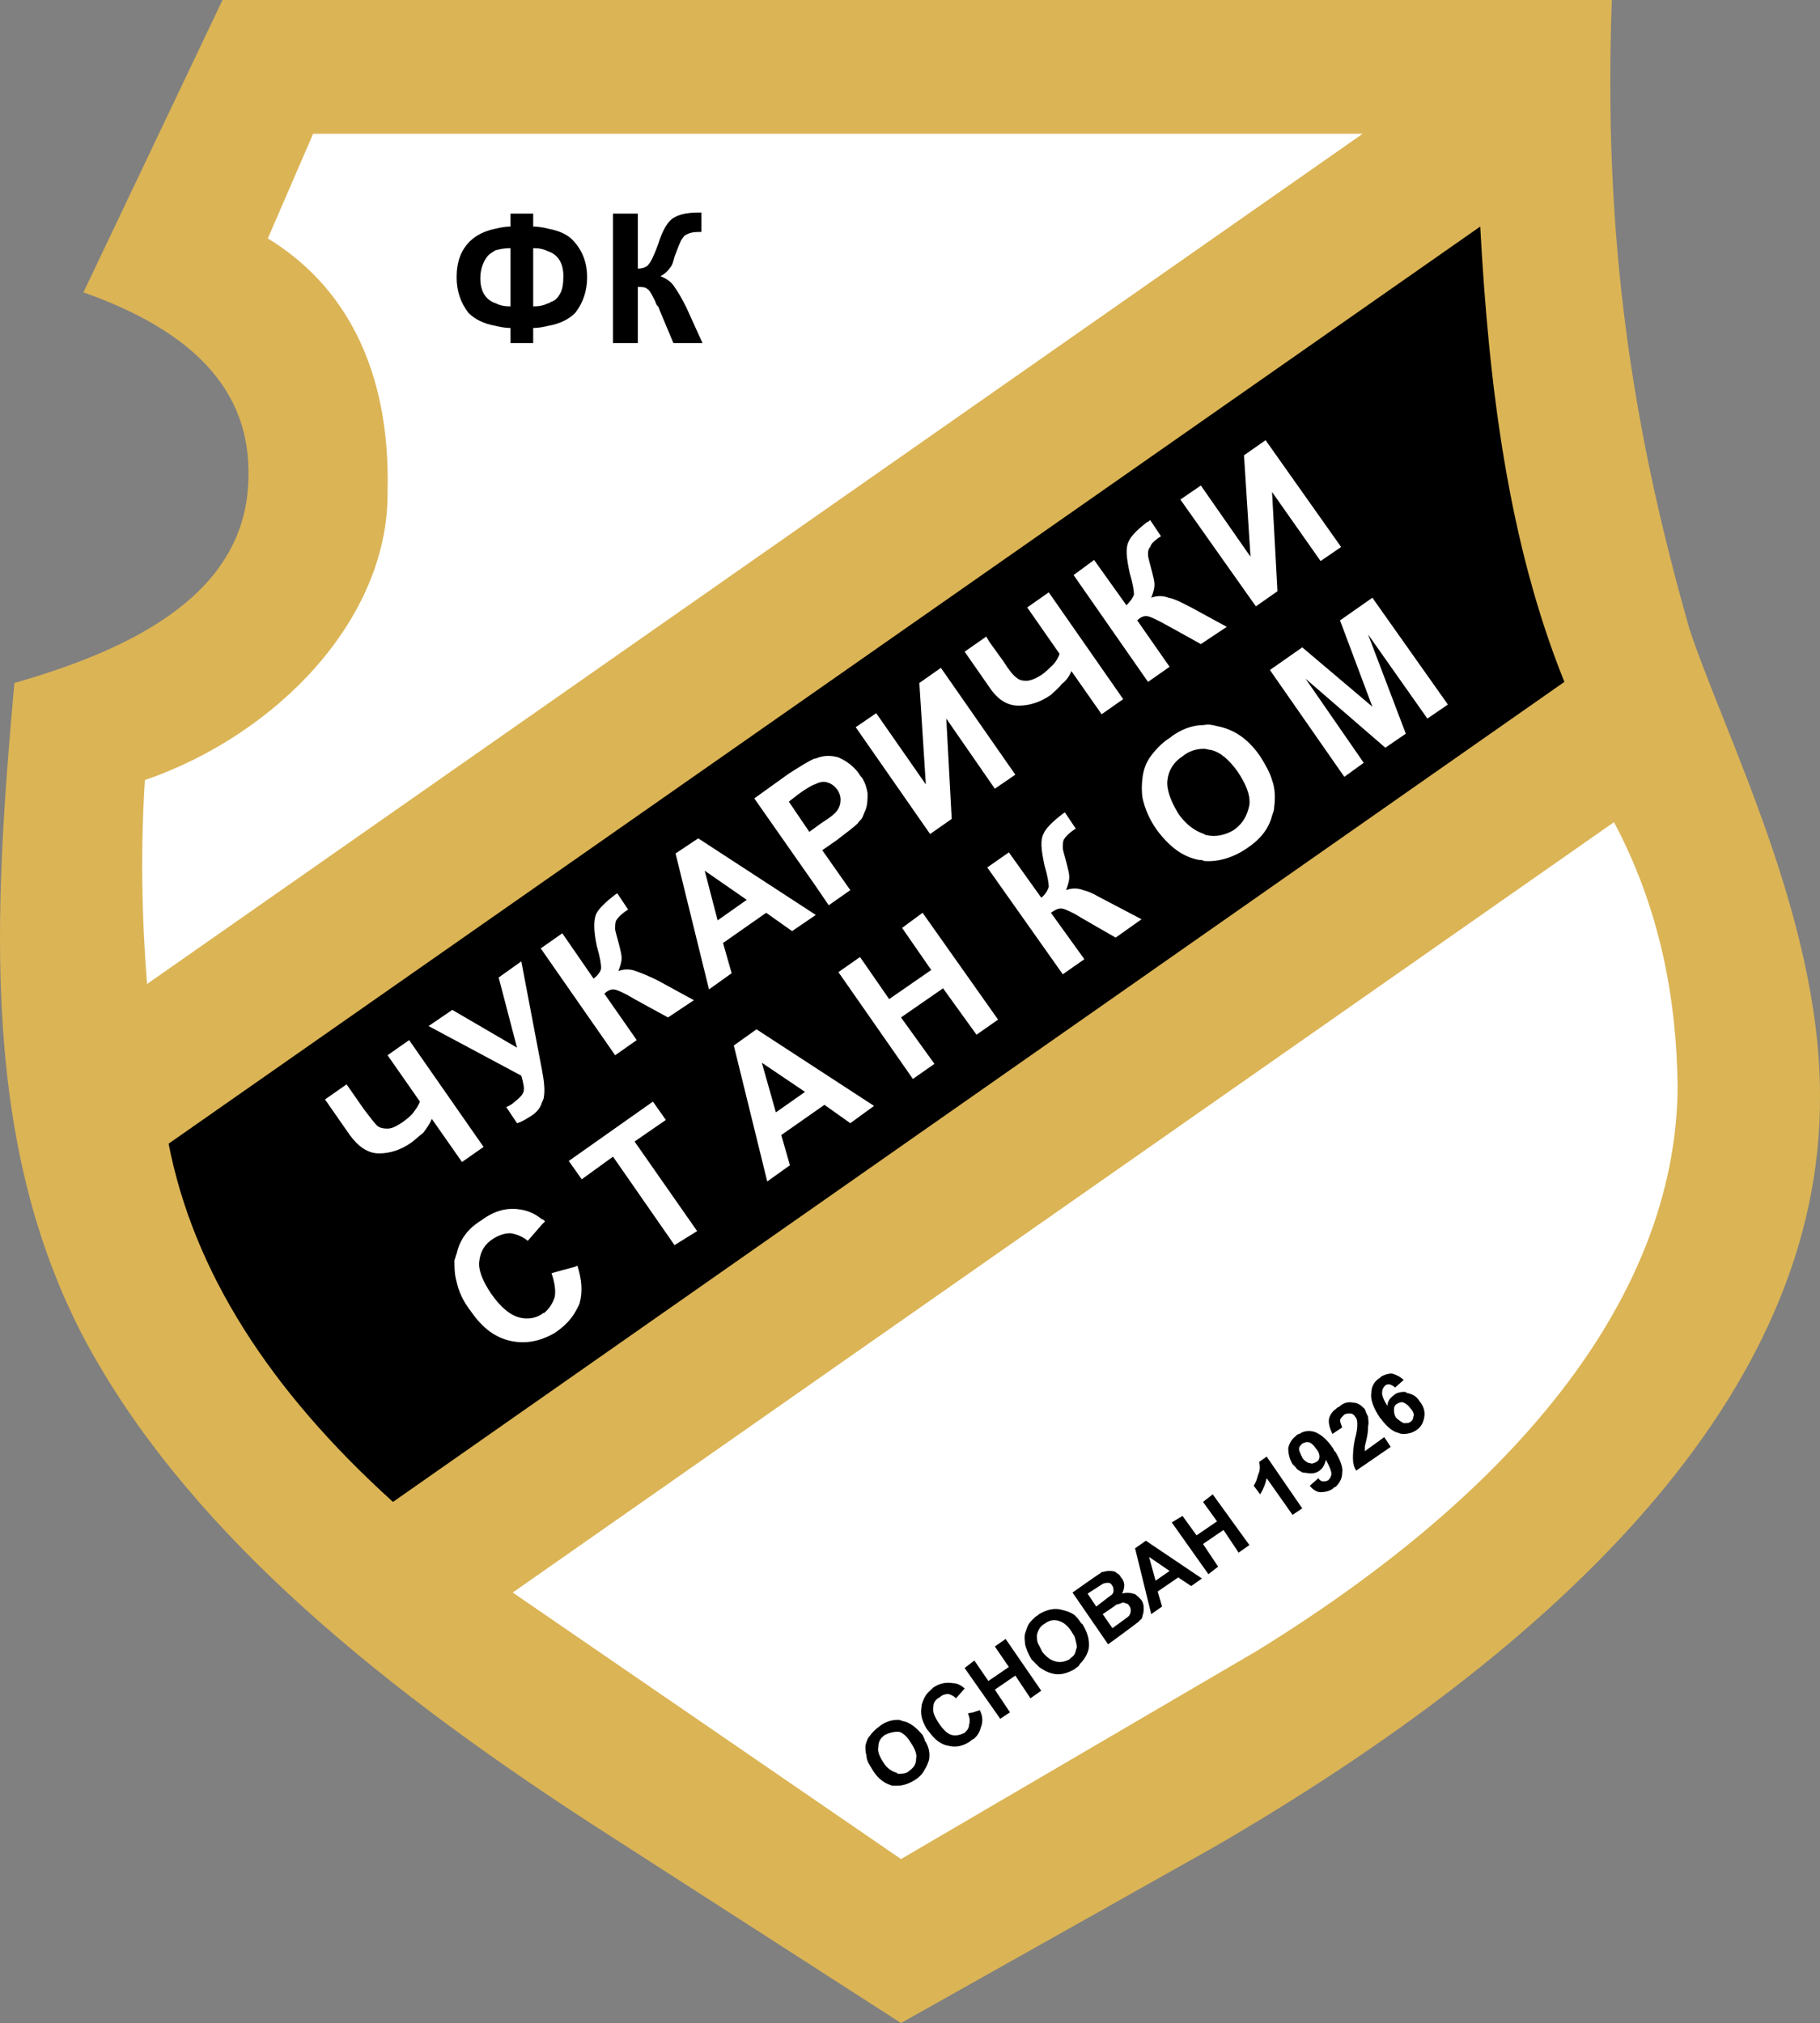
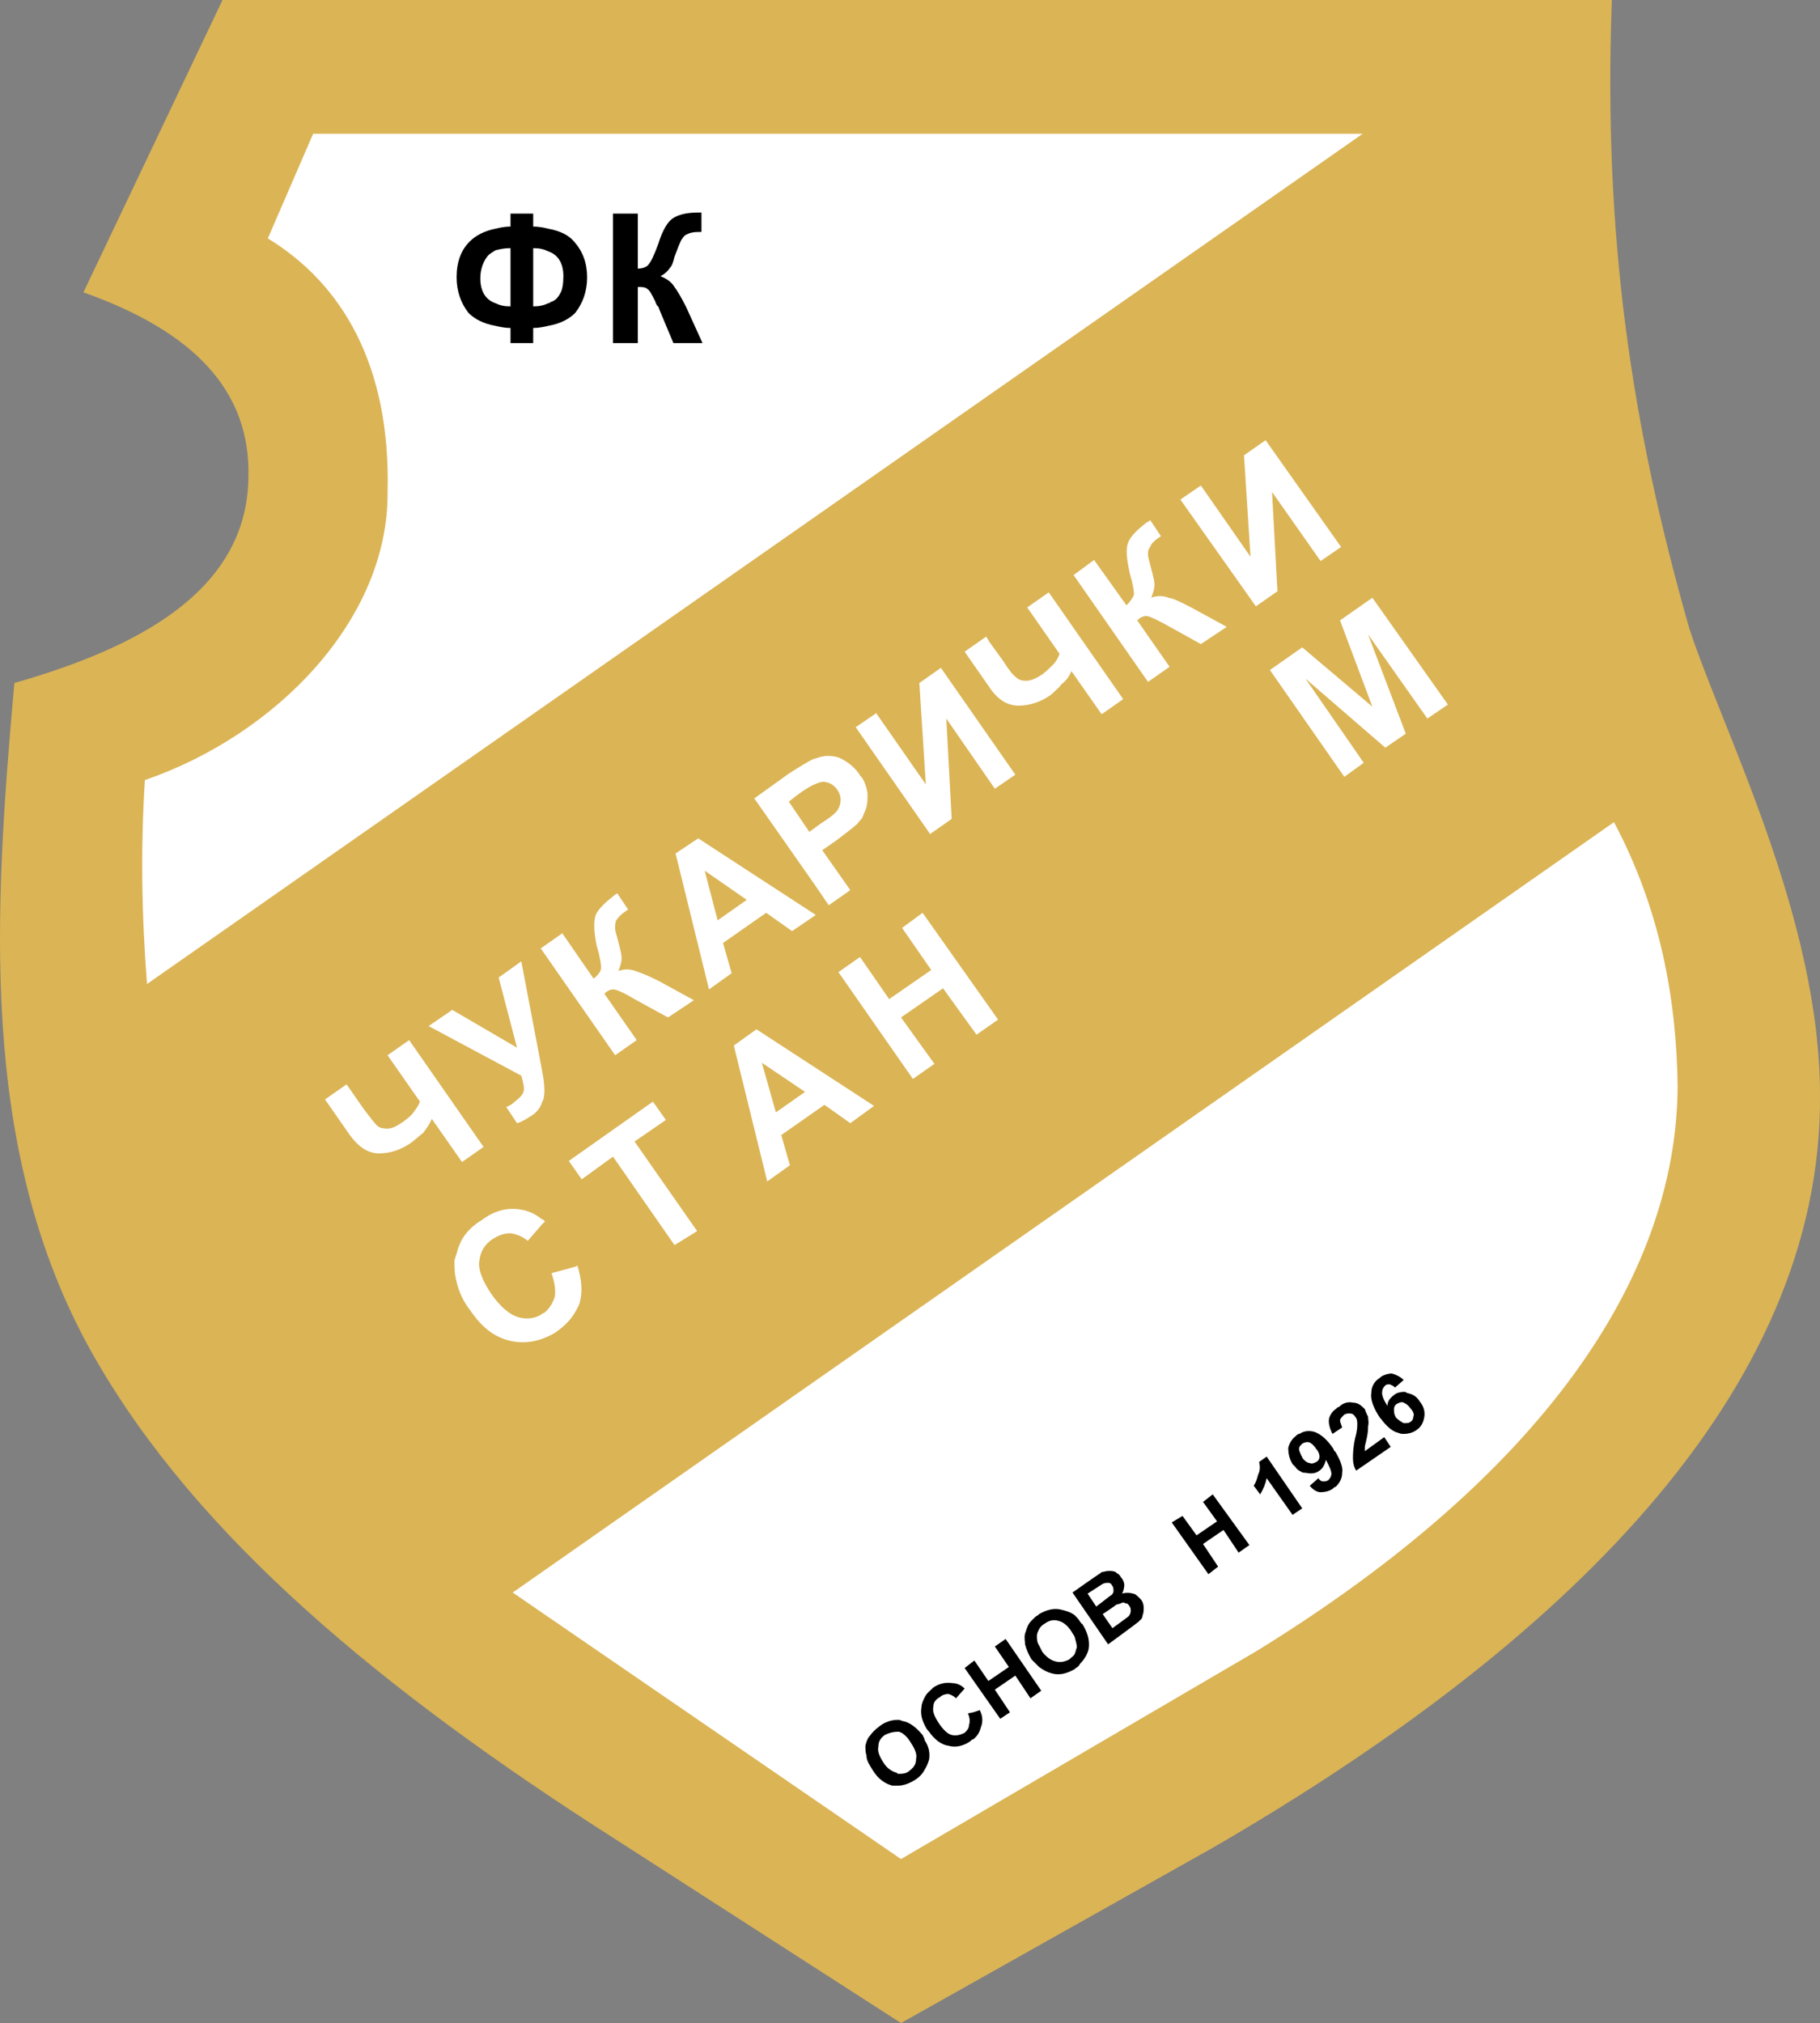
<svg xmlns="http://www.w3.org/2000/svg" width="293.82pt" height="326.5pt" viewBox="0 0 293.82 326.5" version="1.1">
  <rect x="0" y="0" width="293.82" height="326.5" fill="#808080" stroke="none" />
  <g id="surface1">
    <path style=" stroke:none;fill-rule:nonzero;fill:rgb(85.938%,70.506%,33.325%);fill-opacity:1;" d="M 35.926 -0.004 L 13.465 47.188 C 31.223 53.453 40.453 63.035 40.105 76.965 C 39.93 95.598 21.82 104.652 2.32 110.227 C -0.992 147.316 -3.258 184.406 13.809 216.445 C 29.484 245.531 58.562 270.426 95.652 294.457 L 145.457 326.5 L 195.957 298.117 C 251.855 265.727 294.168 224.98 293.82 176.746 C 293.82 148.188 278.324 118.41 272.75 101.52 C 263.348 68.605 258.82 38.133 260.215 -0.004 " />
    <path style=" stroke:none;fill-rule:nonzero;fill:rgb(100%,100%,100%);fill-opacity:1;" d="M 82.77 257.02 L 260.562 132.688 C 268.047 146.793 270.66 161.246 270.836 175.352 C 270.66 206.348 248.719 238.215 202.922 266.426 L 145.457 300.035 " />
    <path style=" stroke:none;fill-rule:nonzero;fill:rgb(100%,100%,100%);fill-opacity:1;" d="M 50.551 21.59 L 43.238 38.48 C 55.254 45.797 63.09 59.027 62.57 79.402 C 62.742 99.949 44.633 118.582 23.391 125.898 C 22.691 136.867 22.867 147.836 23.738 158.809 L 219.988 21.59 " />
-     <path style=" stroke:none;fill-rule:nonzero;fill:rgb(0%,0%,0%);fill-opacity:1;" d="M 27.219 184.578 C 31.223 205.129 43.414 224.281 63.441 242.395 L 252.551 110.051 C 243.496 87.586 240.363 62.336 238.969 36.562 " />
    <path style=" stroke:none;fill-rule:nonzero;fill:rgb(0%,0%,0%);fill-opacity:1;" d="M 90.43 47.359 C 90.082 48.059 89.559 48.578 88.863 48.754 C 88.691 48.93 88.691 48.93 88.516 48.93 C 87.82 49.277 87.121 49.449 86.078 49.449 L 86.078 40.047 C 87.121 40.047 87.82 40.223 88.516 40.57 C 90.082 41.094 90.953 42.484 90.953 44.574 C 90.953 45.797 90.777 46.84 90.43 47.359 M 82.418 49.449 C 81.375 49.449 80.68 49.277 79.98 48.93 C 78.414 48.406 77.543 47.012 77.543 44.922 C 77.543 43.355 78.066 42.137 78.766 41.266 C 79.113 40.918 79.461 40.742 79.98 40.395 C 80.68 40.223 81.375 40.047 82.418 40.047 Z M 88.516 36.914 C 87.82 36.738 86.949 36.562 86.078 36.562 L 86.078 34.477 L 82.418 34.477 L 82.418 36.562 C 81.547 36.562 80.68 36.738 79.98 36.914 C 78.242 37.262 76.848 37.957 75.801 39.004 C 74.41 40.395 73.715 42.312 73.715 44.75 C 73.715 47.012 74.41 48.93 75.629 50.496 C 76.672 51.539 78.066 52.238 79.98 52.586 C 80.68 52.758 81.547 52.934 82.418 52.934 L 82.418 55.371 L 86.078 55.371 L 86.078 52.934 C 86.949 52.934 87.82 52.758 88.516 52.586 C 90.43 52.238 91.824 51.539 92.867 50.496 C 94.086 48.93 94.785 47.012 94.785 44.75 C 94.785 42.484 94.086 40.57 92.695 39.004 C 91.824 37.957 90.43 37.262 88.516 36.914 " />
    <path style=" stroke:none;fill-rule:nonzero;fill:rgb(0%,0%,0%);fill-opacity:1;" d="M 110.805 49.625 C 110.109 48.23 109.41 47.012 108.891 46.316 C 108.367 45.445 107.496 44.922 106.625 44.574 C 107.324 44.227 107.844 43.703 108.191 43.184 C 108.539 42.832 108.715 42.137 108.891 41.441 C 109.41 40.047 109.762 39.176 109.934 38.828 C 110.281 38.309 110.453 37.957 110.98 37.785 C 111.328 37.609 111.852 37.438 112.719 37.438 L 113.242 37.438 L 113.242 34.301 L 112.719 34.301 C 110.805 34.301 109.586 34.648 108.715 35.172 C 107.844 35.695 106.973 37.086 106.277 39.352 C 105.578 41.266 105.059 42.312 104.711 42.66 C 104.535 43.008 103.84 43.355 102.969 43.355 L 102.969 34.477 L 98.961 34.477 L 98.961 55.371 L 102.969 55.371 L 102.969 46.316 C 103.664 46.316 104.188 46.316 104.535 46.664 C 104.883 46.84 105.23 47.535 105.754 48.578 C 105.93 49.102 106.102 49.449 106.277 49.449 C 106.277 49.625 106.453 49.801 106.453 49.973 L 108.715 55.371 L 113.414 55.371 " />
    <path style=" stroke:none;fill-rule:nonzero;fill:rgb(0%,0%,0%);fill-opacity:1;" d="M 228.172 228.641 C 228.172 228.988 227.996 229.332 227.648 229.504 C 227.477 229.68 227.129 229.68 226.605 229.68 C 226.254 229.504 225.734 229.156 225.387 228.812 C 225.039 228.289 225.039 227.77 225.039 227.418 C 225.039 227.07 225.215 226.723 225.559 226.547 C 225.91 226.371 226.254 226.199 226.605 226.371 C 226.953 226.547 227.301 226.723 227.648 227.242 C 228.172 227.77 228.348 228.289 228.172 228.641 M 229.215 226.199 C 228.695 225.328 227.996 224.98 227.129 224.809 C 226.953 224.633 226.781 224.633 226.605 224.633 C 226.082 224.633 225.387 224.809 225.039 225.156 C 224.344 225.68 223.992 226.199 223.992 226.898 C 223.297 225.852 223.121 225.156 223.121 224.809 C 223.121 224.285 223.297 223.938 223.645 223.586 C 223.82 223.414 224.168 223.414 224.344 223.414 C 224.691 223.586 224.863 223.586 225.215 223.938 L 226.605 222.715 C 226.082 222.195 225.387 221.848 224.691 221.672 C 224.168 221.672 223.473 221.848 222.949 222.195 L 222.773 222.367 C 221.902 222.891 221.383 223.762 221.383 224.809 C 221.207 225.852 221.73 227.242 222.773 228.812 L 222.949 228.988 C 223.82 230.203 224.863 231.074 225.734 231.246 C 226.082 231.422 226.434 231.422 226.605 231.422 C 227.301 231.422 227.996 231.246 228.523 230.898 C 229.391 230.375 229.738 229.68 229.914 228.812 C 230.086 227.941 229.914 227.07 229.215 226.199 " />
    <path style=" stroke:none;fill-rule:nonzero;fill:rgb(0%,0%,0%);fill-opacity:1;" d="M 162.348 264.512 L 160.605 265.727 L 162.871 269.035 L 159.562 271.297 L 157.297 267.988 L 155.73 269.207 L 161.477 277.395 L 163.047 276.348 L 160.605 272.691 L 163.914 270.426 L 166.355 274.086 L 168.098 272.867 " />
    <path style=" stroke:none;fill-rule:nonzero;fill:rgb(0%,0%,0%);fill-opacity:1;" d="M 147.895 283.84 C 147.895 284.703 147.547 285.234 146.852 285.75 C 146.328 286.277 145.633 286.277 144.938 286.277 L 144.762 286.105 C 144.062 285.93 143.195 285.406 142.672 284.535 C 141.973 283.488 141.625 282.617 141.801 281.922 C 141.801 281.051 142.148 280.527 142.844 280.008 C 143.539 279.656 144.238 279.484 144.938 279.484 L 145.109 279.484 C 145.805 279.656 146.504 280.355 147.023 281.227 C 147.723 282.273 148.07 283.145 147.895 283.84 M 148.941 280.008 C 147.895 278.789 146.852 277.918 145.633 277.742 C 145.285 277.566 145.109 277.566 144.938 277.566 C 143.891 277.566 142.844 277.918 141.973 278.613 C 141.277 279.137 140.754 279.656 140.406 280.18 C 140.059 280.527 139.883 281.051 139.711 281.75 C 139.711 282.273 139.711 282.793 139.883 283.316 C 139.883 284.188 140.406 284.887 140.93 285.75 C 141.801 287.145 142.844 287.844 144.062 288.191 L 144.938 288.191 C 145.805 288.191 146.852 287.844 147.895 287.145 C 148.418 286.801 148.941 286.277 149.289 285.578 C 149.637 285.059 149.809 284.535 149.984 284.016 C 150.16 282.969 149.984 281.922 149.289 280.879 C 149.289 280.703 149.113 280.355 148.941 280.008 " />
    <path style=" stroke:none;fill-rule:nonzero;fill:rgb(0%,0%,0%);fill-opacity:1;" d="M 157.125 276.348 L 156.254 276.523 C 156.602 277.219 156.602 277.918 156.43 278.441 C 156.43 278.961 156.078 279.309 155.73 279.66 C 155.035 280.008 154.34 280.18 153.641 280.008 C 152.945 279.832 152.246 279.137 151.551 278.09 C 150.855 277.047 150.508 276.176 150.68 275.477 C 150.68 274.781 151.031 274.262 151.727 273.91 C 152.074 273.562 152.598 273.391 153.117 273.391 C 153.641 273.562 153.988 273.738 154.34 274.086 L 155.73 272.52 C 155.211 271.996 154.512 271.648 153.816 271.648 C 152.77 271.473 151.727 271.648 150.68 272.344 C 150.156 272.867 149.637 273.215 149.289 273.91 C 149.113 274.262 148.766 274.957 148.766 275.477 C 148.594 276.523 148.766 277.395 149.289 278.441 C 149.465 278.789 149.637 279.137 149.984 279.484 C 150.855 280.703 151.898 281.574 153.117 281.75 C 154.34 282.098 155.559 281.75 156.602 281.051 C 156.777 280.879 156.949 280.703 157.125 280.703 C 157.82 280.18 158.172 279.484 158.344 278.789 C 158.691 277.918 158.691 277.047 158.172 276 " />
    <path style=" stroke:none;fill-rule:nonzero;fill:rgb(0%,0%,0%);fill-opacity:1;" d="M 173.844 265.898 C 173.668 266.254 173.668 266.594 173.492 266.945 C 173.32 267.293 172.973 267.469 172.621 267.816 C 171.926 268.168 171.23 268.336 170.535 268.168 C 169.664 267.988 168.965 267.469 168.27 266.594 C 168.098 266.254 167.922 265.898 167.746 265.555 C 167.398 265.031 167.398 264.508 167.398 263.988 C 167.398 263.637 167.57 263.293 167.746 262.941 C 167.922 262.594 168.27 262.246 168.617 262.07 C 169.312 261.547 170.012 261.375 170.707 261.547 C 171.578 261.723 172.273 262.246 172.973 263.293 C 173.145 263.637 173.32 263.812 173.492 264.164 C 173.668 264.859 173.844 265.379 173.844 265.898 M 174.363 261.723 C 174.191 261.375 173.844 261.027 173.492 260.676 C 172.797 260.156 172.102 259.98 171.402 259.805 C 170.184 259.461 168.965 259.805 167.746 260.504 L 167.57 260.676 C 167.227 260.852 167.051 261.027 166.703 261.375 C 166.527 261.547 166.18 261.898 166.008 262.246 C 165.832 262.594 165.656 263.117 165.484 263.637 C 165.309 264.336 165.484 264.859 165.484 265.379 C 165.656 266.078 166.008 266.945 166.527 267.816 L 166.703 267.988 C 167.051 268.336 167.398 268.684 167.746 269.035 C 168.445 269.555 169.141 269.906 169.836 270.078 C 171.055 270.426 172.273 270.078 173.492 269.383 L 173.668 269.211 C 174.016 269.035 174.191 268.859 174.363 268.512 C 175.062 267.816 175.582 266.945 175.758 266.078 C 175.934 264.684 175.582 263.465 174.715 262.07 C 174.539 262.07 174.539 261.898 174.363 261.723 " />
    <path style=" stroke:none;fill-rule:nonzero;fill:rgb(0%,0%,0%);fill-opacity:1;" d="M 194.215 242.395 L 196.48 245.531 L 193.172 247.789 L 190.906 244.66 L 189.164 245.703 L 195.086 254.059 L 196.652 252.84 L 194.215 249.184 L 197.523 246.922 L 199.961 250.578 L 201.703 249.359 L 195.781 241.176 " />
    <path style=" stroke:none;fill-rule:nonzero;fill:rgb(0%,0%,0%);fill-opacity:1;" d="M 220.336 234.207 L 220.336 233.512 C 220.336 233.336 220.512 232.812 220.684 231.941 C 220.859 231.074 220.859 230.551 220.859 230.203 C 221.031 229.508 220.859 229.156 220.859 228.641 C 220.684 228.289 220.512 227.941 220.336 227.418 C 219.812 226.895 219.289 226.375 218.422 226.375 C 217.723 226.199 216.855 226.375 216.156 227.07 C 215.984 227.07 215.809 227.242 215.633 227.418 C 215.113 227.77 214.766 228.289 214.59 228.812 C 214.414 229.508 214.59 230.379 215.113 231.422 L 215.633 231.074 L 216.68 230.379 C 216.508 229.855 216.332 229.508 216.332 229.156 C 216.508 228.812 216.68 228.641 217.027 228.289 C 217.375 228.113 217.723 228.113 217.898 228.113 C 218.246 228.113 218.598 228.289 218.77 228.641 C 219.117 228.984 219.117 229.508 219.117 229.855 C 219.117 230.203 219.117 230.898 218.77 232.117 C 218.422 233.688 218.422 234.73 218.422 235.43 C 218.422 236.125 218.598 236.82 218.945 237.344 L 224.516 233.512 L 223.473 231.941 " />
-     <path style=" stroke:none;fill-rule:nonzero;fill:rgb(0%,0%,0%);fill-opacity:1;" d="M 186.555 255.105 L 185.508 251.273 L 188.816 253.539 Z M 184.988 248.66 L 183.246 249.879 L 185.855 260.504 L 187.598 259.285 L 186.902 256.848 L 190.211 254.582 L 192.301 255.977 L 194.039 254.754 " />
    <path style=" stroke:none;fill-rule:nonzero;fill:rgb(0%,0%,0%);fill-opacity:1;" d="M 204.488 235.078 L 203.27 235.949 C 203.445 236.645 203.445 237.344 203.098 238.039 C 202.922 238.734 202.746 239.258 202.398 239.781 L 203.445 241.176 C 203.969 240.305 204.316 239.434 204.488 238.562 L 208.668 244.484 L 210.234 243.438 " />
    <path style=" stroke:none;fill-rule:nonzero;fill:rgb(0%,0%,0%);fill-opacity:1;" d="M 212.5 235.949 C 212.152 236.125 211.805 236.297 211.453 236.125 C 211.105 236.125 210.586 235.777 210.234 235.254 C 210.234 235.078 210.062 234.906 210.062 234.906 C 209.887 234.383 209.715 234.207 209.715 233.859 C 209.715 233.512 209.887 233.336 210.062 233.164 L 210.234 232.988 C 210.586 232.812 210.934 232.641 211.453 232.812 C 211.805 232.988 212.152 233.336 212.5 233.859 C 212.848 234.207 213.023 234.73 213.023 235.078 C 213.023 235.43 212.848 235.777 212.5 235.949 M 215.285 233.859 C 214.242 232.293 213.195 231.422 212.152 231.074 C 211.453 230.898 210.758 230.898 210.062 231.246 C 209.887 231.422 209.539 231.422 209.363 231.594 L 209.191 231.77 C 208.492 232.293 208.145 232.988 207.973 233.684 C 207.973 234.555 208.145 235.43 208.668 236.297 C 208.844 236.473 209.02 236.645 209.191 236.82 C 209.363 237.168 209.715 237.344 210.062 237.516 C 210.234 237.691 210.586 237.691 210.758 237.691 C 211.629 237.863 212.324 237.863 213.023 237.344 C 213.547 236.996 213.895 236.297 214.066 235.602 C 214.59 236.645 214.938 237.344 214.938 237.863 C 214.938 238.215 214.766 238.562 214.414 238.91 C 214.066 239.086 213.895 239.086 213.547 239.086 C 213.371 239.086 213.023 238.91 212.848 238.562 L 211.453 239.781 C 211.977 240.477 212.676 240.828 213.195 240.828 C 213.895 240.828 214.59 240.652 215.113 240.305 C 215.285 240.129 215.461 239.957 215.633 239.957 C 216.332 239.258 216.68 238.562 216.68 237.691 C 216.855 236.82 216.332 235.602 215.633 234.383 C 215.461 234.207 215.285 234.035 215.285 233.859 " />
    <path style=" stroke:none;fill-rule:nonzero;fill:rgb(0%,0%,0%);fill-opacity:1;" d="M 182.199 260.852 C 182.023 261.027 179.59 262.77 179.59 262.77 L 178.02 260.504 C 178.02 260.504 180.109 259.109 180.285 258.938 C 180.633 258.938 180.805 258.762 180.98 258.762 C 181.156 258.586 181.504 258.586 181.68 258.762 C 182.023 258.762 182.199 258.938 182.375 259.285 C 182.547 259.457 182.547 259.805 182.547 259.98 C 182.547 260.332 182.375 260.676 182.199 260.852 M 176.977 259.285 L 175.582 257.195 L 178.02 255.625 C 178.371 255.453 178.719 255.453 178.891 255.453 C 179.238 255.453 179.414 255.625 179.59 255.977 C 179.762 256.148 179.762 256.5 179.762 256.848 C 179.762 257.02 179.59 257.371 179.238 257.543 Z M 184.117 258.066 L 183.941 257.891 C 183.594 257.543 183.246 257.195 182.895 257.195 C 182.375 257.02 181.68 257.02 181.156 257.195 C 181.328 256.848 181.504 256.324 181.504 255.801 C 181.504 255.453 181.328 254.93 180.98 254.582 C 180.805 254.234 180.633 254.059 180.285 253.887 L 180.109 253.711 C 179.762 253.539 179.414 253.539 179.066 253.539 L 178.891 253.539 C 178.543 253.539 178.195 253.711 177.848 253.711 L 177.676 253.887 C 177.324 254.059 173.145 257.02 173.145 257.02 L 178.891 265.379 C 178.891 265.379 183.418 262.07 183.594 261.898 C 183.766 261.723 183.941 261.723 183.941 261.547 C 184.289 261.375 184.465 261.027 184.465 260.676 C 184.637 260.332 184.637 259.805 184.637 259.457 C 184.637 258.938 184.465 258.414 184.117 258.066 " />
    <path style=" stroke:none;fill-rule:nonzero;fill:rgb(100%,100%,100%);fill-opacity:1;" d="M 99.309 170.305 L 102.793 167.863 L 97.57 160.375 C 98.094 159.852 98.613 159.68 98.961 159.68 C 99.484 159.68 100.184 160.027 101.227 160.551 C 101.746 160.898 107.844 164.207 107.844 164.207 L 112.023 161.422 L 106.277 158.285 C 104.883 157.59 103.664 157.066 102.621 156.719 C 101.746 156.371 100.703 156.371 99.832 156.719 C 100.184 155.848 100.355 155.152 100.355 154.629 C 100.355 154.105 100.184 153.41 100.008 152.715 C 99.66 151.32 99.309 150.277 99.309 149.93 C 99.309 149.406 99.309 148.883 99.484 148.535 C 99.832 148.012 100.184 147.664 100.879 147.141 L 101.402 146.793 L 99.66 144.18 C 99.309 144.355 99.137 144.527 99.137 144.527 C 97.57 145.746 96.527 146.793 96.176 147.664 C 95.828 148.711 95.828 150.277 96.352 152.715 C 96.875 154.453 97.047 155.676 97.047 156.195 C 97.047 156.719 96.527 157.414 95.828 157.938 L 90.777 150.625 L 87.297 153.062 " />
    <path style=" stroke:none;fill-rule:nonzero;fill:rgb(100%,100%,100%);fill-opacity:1;" d="M 128.914 128.16 C 130.133 127.289 131.004 126.766 131.527 126.594 C 132.223 126.246 132.922 126.07 133.441 126.246 C 134.141 126.418 134.66 126.766 135.184 127.465 C 135.531 127.984 135.707 128.508 135.707 129.031 C 135.707 129.727 135.531 130.25 135.184 130.77 C 134.836 131.297 133.965 131.992 132.57 132.863 L 130.656 134.254 L 127.348 129.379 Z M 133.789 146.098 L 137.273 143.66 L 132.746 137.215 L 135.008 135.648 C 136.574 134.43 137.797 133.559 138.492 132.863 C 138.664 132.516 139.016 132.34 139.188 131.992 C 139.363 131.645 139.535 131.121 139.711 130.77 C 140.059 129.902 140.059 129.031 140.059 127.984 C 139.887 127.117 139.711 126.418 139.188 125.547 C 139.016 125.371 138.84 125.199 138.664 124.852 C 137.797 123.633 136.574 122.762 135.355 122.238 C 134.141 121.891 132.922 121.891 131.699 122.414 L 131.527 122.414 C 130.656 122.762 129.266 123.633 127.348 124.852 L 121.773 128.855 L 131.527 142.785 " />
    <path style=" stroke:none;fill-rule:nonzero;fill:rgb(100%,100%,100%);fill-opacity:1;" d="M 84.16 173.605 C 84.512 174.828 84.684 175.695 84.512 176.219 C 84.336 176.746 83.812 177.266 83.117 177.789 C 82.77 178.137 82.246 178.484 81.723 178.656 L 83.465 181.27 C 84.16 181.098 85.031 180.574 86.078 179.879 C 86.773 179.355 87.297 178.656 87.473 177.961 C 87.645 177.613 87.816 177.266 87.816 176.918 C 87.992 175.871 87.816 174.305 87.473 172.562 L 84.16 155.152 L 80.504 157.762 L 83.465 169.082 L 73.016 162.988 L 69.188 165.598 " />
    <path style=" stroke:none;fill-rule:nonzero;fill:rgb(100%,100%,100%);fill-opacity:1;" d="M 185.336 110.051 L 188.816 107.613 L 183.594 100.125 C 184.117 99.602 184.637 99.426 184.984 99.426 C 185.508 99.426 186.207 99.773 187.25 100.301 C 187.945 100.648 193.867 103.953 193.867 103.953 L 198.047 101.168 L 192.301 98.035 C 190.906 97.34 189.688 96.641 188.645 96.469 C 187.773 96.117 186.727 96.117 185.855 96.469 C 186.207 95.598 186.379 94.898 186.379 94.379 C 186.379 93.855 186.207 93.16 186.031 92.465 C 185.684 91.07 185.336 90.023 185.336 89.504 C 185.336 89.152 185.336 88.633 185.684 88.281 C 185.855 87.762 186.207 87.414 186.902 86.891 L 187.426 86.543 L 185.684 83.93 C 185.508 84.105 185.336 84.277 185.16 84.277 C 183.594 85.496 182.547 86.543 182.199 87.414 C 181.68 88.457 181.852 90.023 182.375 92.465 C 182.898 94.203 183.07 95.422 183.07 95.945 C 182.898 96.469 182.547 96.988 181.852 97.688 L 176.629 90.371 L 173.32 92.809 " />
    <path style=" stroke:none;fill-rule:nonzero;fill:rgb(100%,100%,100%);fill-opacity:1;" d="M 202.746 97.859 L 206.23 95.422 L 205.359 79.402 L 213.195 90.547 L 216.508 88.281 L 204.316 71.043 L 200.832 73.48 L 201.879 89.852 L 193.867 78.355 L 190.559 80.621 " />
    <path style=" stroke:none;fill-rule:nonzero;fill:rgb(100%,100%,100%);fill-opacity:1;" d="M 150.156 134.605 L 153.641 132.164 L 152.77 115.973 L 160.605 127.289 L 163.914 125.023 L 151.898 107.785 L 148.418 110.227 L 149.465 126.594 L 141.453 115.102 L 138.145 117.363 " />
    <path style=" stroke:none;fill-rule:nonzero;fill:rgb(100%,100%,100%);fill-opacity:1;" d="M 159.734 110.922 C 161.129 113.012 162.695 113.883 164.438 113.883 C 166.18 113.883 167.922 113.359 169.664 112.141 C 170.184 111.617 170.883 111.094 171.402 110.398 C 172.098 109.875 172.621 109.18 172.969 108.309 L 177.848 115.273 L 181.328 112.836 L 169.312 95.598 L 165.832 98.035 L 171.055 105.523 C 170.883 106.047 170.535 106.742 170.008 107.262 C 169.488 107.785 168.965 108.309 168.27 108.832 C 167.227 109.527 166.355 109.875 165.656 109.875 C 164.961 109.875 164.438 109.699 164.09 109.352 C 163.566 109.004 162.871 108.133 162 106.742 L 159.734 103.605 L 159.215 102.738 L 155.73 105.176 " />
    <path style=" stroke:none;fill-rule:nonzero;fill:rgb(100%,100%,100%);fill-opacity:1;" d="M 125.258 179.527 L 122.992 171.516 L 129.961 176.219 Z M 122.125 166.121 L 118.465 168.734 L 123.863 190.676 L 127.523 188.062 L 126.129 183.188 L 133.094 178.309 L 137.273 181.27 L 141.105 178.484 " />
-     <path style=" stroke:none;fill-rule:nonzero;fill:rgb(100%,100%,100%);fill-opacity:1;" d="M 201.703 129.902 C 201.355 131.645 200.656 132.863 199.266 133.906 C 197.871 134.777 196.305 135.125 194.738 134.777 C 194.562 134.777 194.391 134.605 194.391 134.605 C 192.82 134.082 191.43 133.035 190.211 131.297 C 188.988 129.207 188.293 127.465 188.469 125.898 C 188.641 124.328 189.512 122.938 190.906 122.066 C 191.949 121.195 193.172 120.848 194.391 120.848 C 194.738 120.848 195.086 121.02 195.434 121.02 C 197.004 121.367 198.395 122.586 199.785 124.504 C 201.18 126.594 201.879 128.336 201.703 129.902 M 203.445 122.066 C 201.527 119.281 199.266 117.711 196.48 117.191 C 195.781 117.016 195.086 116.84 194.391 117.016 C 192.473 117.016 190.559 117.711 188.816 119.105 C 187.426 119.977 186.379 121.195 185.508 122.414 C 184.984 123.285 184.637 124.156 184.465 125.375 C 184.289 126.594 184.289 127.812 184.465 128.855 C 184.812 130.426 185.508 132.164 186.727 133.906 C 188.816 136.691 190.906 138.262 193.52 138.781 C 193.867 138.781 194.039 138.781 194.391 138.957 C 196.652 139.133 199.094 138.434 201.355 136.867 C 203.445 135.477 204.84 133.734 205.359 131.645 C 205.535 131.121 205.707 130.773 205.707 130.25 C 205.883 128.855 205.883 127.289 205.359 125.898 C 205.012 124.68 204.316 123.461 203.445 122.066 " />
-     <path style=" stroke:none;fill-rule:nonzero;fill:rgb(100%,100%,100%);fill-opacity:1;" d="M 177.324 144.703 C 176.453 144.184 175.582 143.832 174.887 143.66 C 174.016 143.309 172.973 143.309 172.098 143.66 C 172.449 142.785 172.621 142.09 172.621 141.57 C 172.621 141.047 172.449 140.352 172.273 139.652 C 171.926 138.262 171.578 137.215 171.578 136.867 C 171.578 136.344 171.578 135.82 171.754 135.477 C 172.098 134.953 172.449 134.605 173.145 134.078 L 173.668 133.73 L 171.926 131.121 C 171.578 131.297 171.402 131.469 171.402 131.469 C 169.836 132.688 168.793 133.73 168.445 134.605 C 167.922 135.648 168.098 137.215 168.617 139.652 C 169.141 141.395 169.312 142.613 169.312 143.137 C 169.141 143.66 168.793 144.355 168.098 144.879 L 162.871 137.562 L 159.387 140 L 171.578 157.242 L 175.059 154.805 L 169.664 147.316 C 170.359 146.793 170.883 146.617 171.227 146.617 C 171.754 146.617 172.449 146.965 173.492 147.488 C 174.016 147.836 180.109 151.32 180.109 151.32 L 184.289 148.359 C 184.289 148.359 177.676 144.879 177.324 144.703 " />
    <path style=" stroke:none;fill-rule:nonzero;fill:rgb(100%,100%,100%);fill-opacity:1;" d="M 74.586 187.539 L 78.066 185.102 L 66.051 167.863 L 62.566 170.305 L 67.793 177.789 C 67.617 178.312 67.27 178.836 66.75 179.527 C 66.398 180.055 65.703 180.574 65.008 181.098 C 63.961 181.797 63.266 182.145 62.566 182.145 C 61.699 182.145 61.176 181.969 60.828 181.617 C 60.48 181.27 59.781 180.398 58.738 179.008 L 55.953 175.004 L 52.469 177.438 L 56.473 183.188 C 57.867 185.102 59.434 186.148 61.176 186.148 C 62.918 186.148 64.656 185.625 66.398 184.406 C 67.098 183.887 67.617 183.359 68.316 182.84 C 68.84 182.145 69.359 181.445 69.711 180.574 " />
    <path style=" stroke:none;fill-rule:nonzero;fill:rgb(100%,100%,100%);fill-opacity:1;" d="M 148.941 147.316 L 145.633 149.754 L 150.336 156.547 L 143.543 161.246 L 138.84 154.453 L 135.355 156.895 L 147.375 174.129 L 150.855 171.695 L 145.457 164.203 L 152.246 159.504 L 157.648 166.992 L 161.129 164.555 " />
    <path style=" stroke:none;fill-rule:nonzero;fill:rgb(100%,100%,100%);fill-opacity:1;" d="M 233.746 113.707 L 221.555 96.469 L 216.332 100.125 L 221.555 114.055 L 210.234 104.477 L 205.012 108.133 L 217.027 125.375 L 220.16 123.109 L 210.758 109.527 L 223.645 120.672 L 226.953 118.41 L 220.859 102.387 L 230.434 115.973 " />
    <path style=" stroke:none;fill-rule:nonzero;fill:rgb(100%,100%,100%);fill-opacity:1;" d="M 92.867 204.434 L 89.039 205.477 C 89.559 207.047 89.734 208.266 89.559 209.309 C 89.211 210.352 88.688 211.227 87.816 211.922 C 87.645 211.922 87.645 211.922 87.473 212.09 C 86.426 212.789 85.031 212.961 83.812 212.617 C 82.422 212.266 80.852 211.047 79.285 208.785 C 77.891 206.699 77.195 204.953 77.371 203.562 C 77.547 201.992 78.242 200.777 79.637 199.906 C 80.504 199.379 81.375 199.035 82.422 199.035 C 83.465 199.207 84.336 199.555 85.207 200.254 L 87.473 197.641 L 87.992 197.117 C 87.816 196.945 87.645 196.77 87.473 196.77 C 86.426 195.898 85.207 195.375 83.988 195.203 C 81.898 194.855 79.809 195.375 77.719 196.945 C 75.453 198.336 74.234 200.078 73.715 202.34 C 73.539 202.691 73.539 203.039 73.363 203.387 C 73.363 204.434 73.363 205.652 73.715 206.871 C 74.062 208.438 74.758 210.004 75.977 211.57 C 77.891 214.355 79.98 215.922 82.594 216.445 C 84.336 216.797 85.902 216.621 87.473 216.098 C 88.34 215.75 89.211 215.402 89.906 214.879 C 91.129 214.008 92.172 212.961 92.867 211.742 C 93.043 211.395 93.391 210.871 93.566 210.352 C 94.09 208.438 93.914 206.52 93.219 204.258 " />
    <path style=" stroke:none;fill-rule:nonzero;fill:rgb(100%,100%,100%);fill-opacity:1;" d="M 102.445 184.23 L 107.496 180.746 L 105.406 177.789 L 91.824 187.367 L 93.914 190.328 L 98.965 186.672 L 108.891 200.949 L 112.547 198.688 " />
    <path style=" stroke:none;fill-rule:nonzero;fill:rgb(100%,100%,100%);fill-opacity:1;" d="M 113.766 140.523 L 120.555 145.227 L 115.855 148.535 Z M 116.727 152.191 L 123.691 147.316 L 127.871 150.273 L 131.703 147.664 L 112.719 135.301 L 109.062 137.738 L 114.461 159.68 L 118.117 157.066 " />
  </g>
</svg>